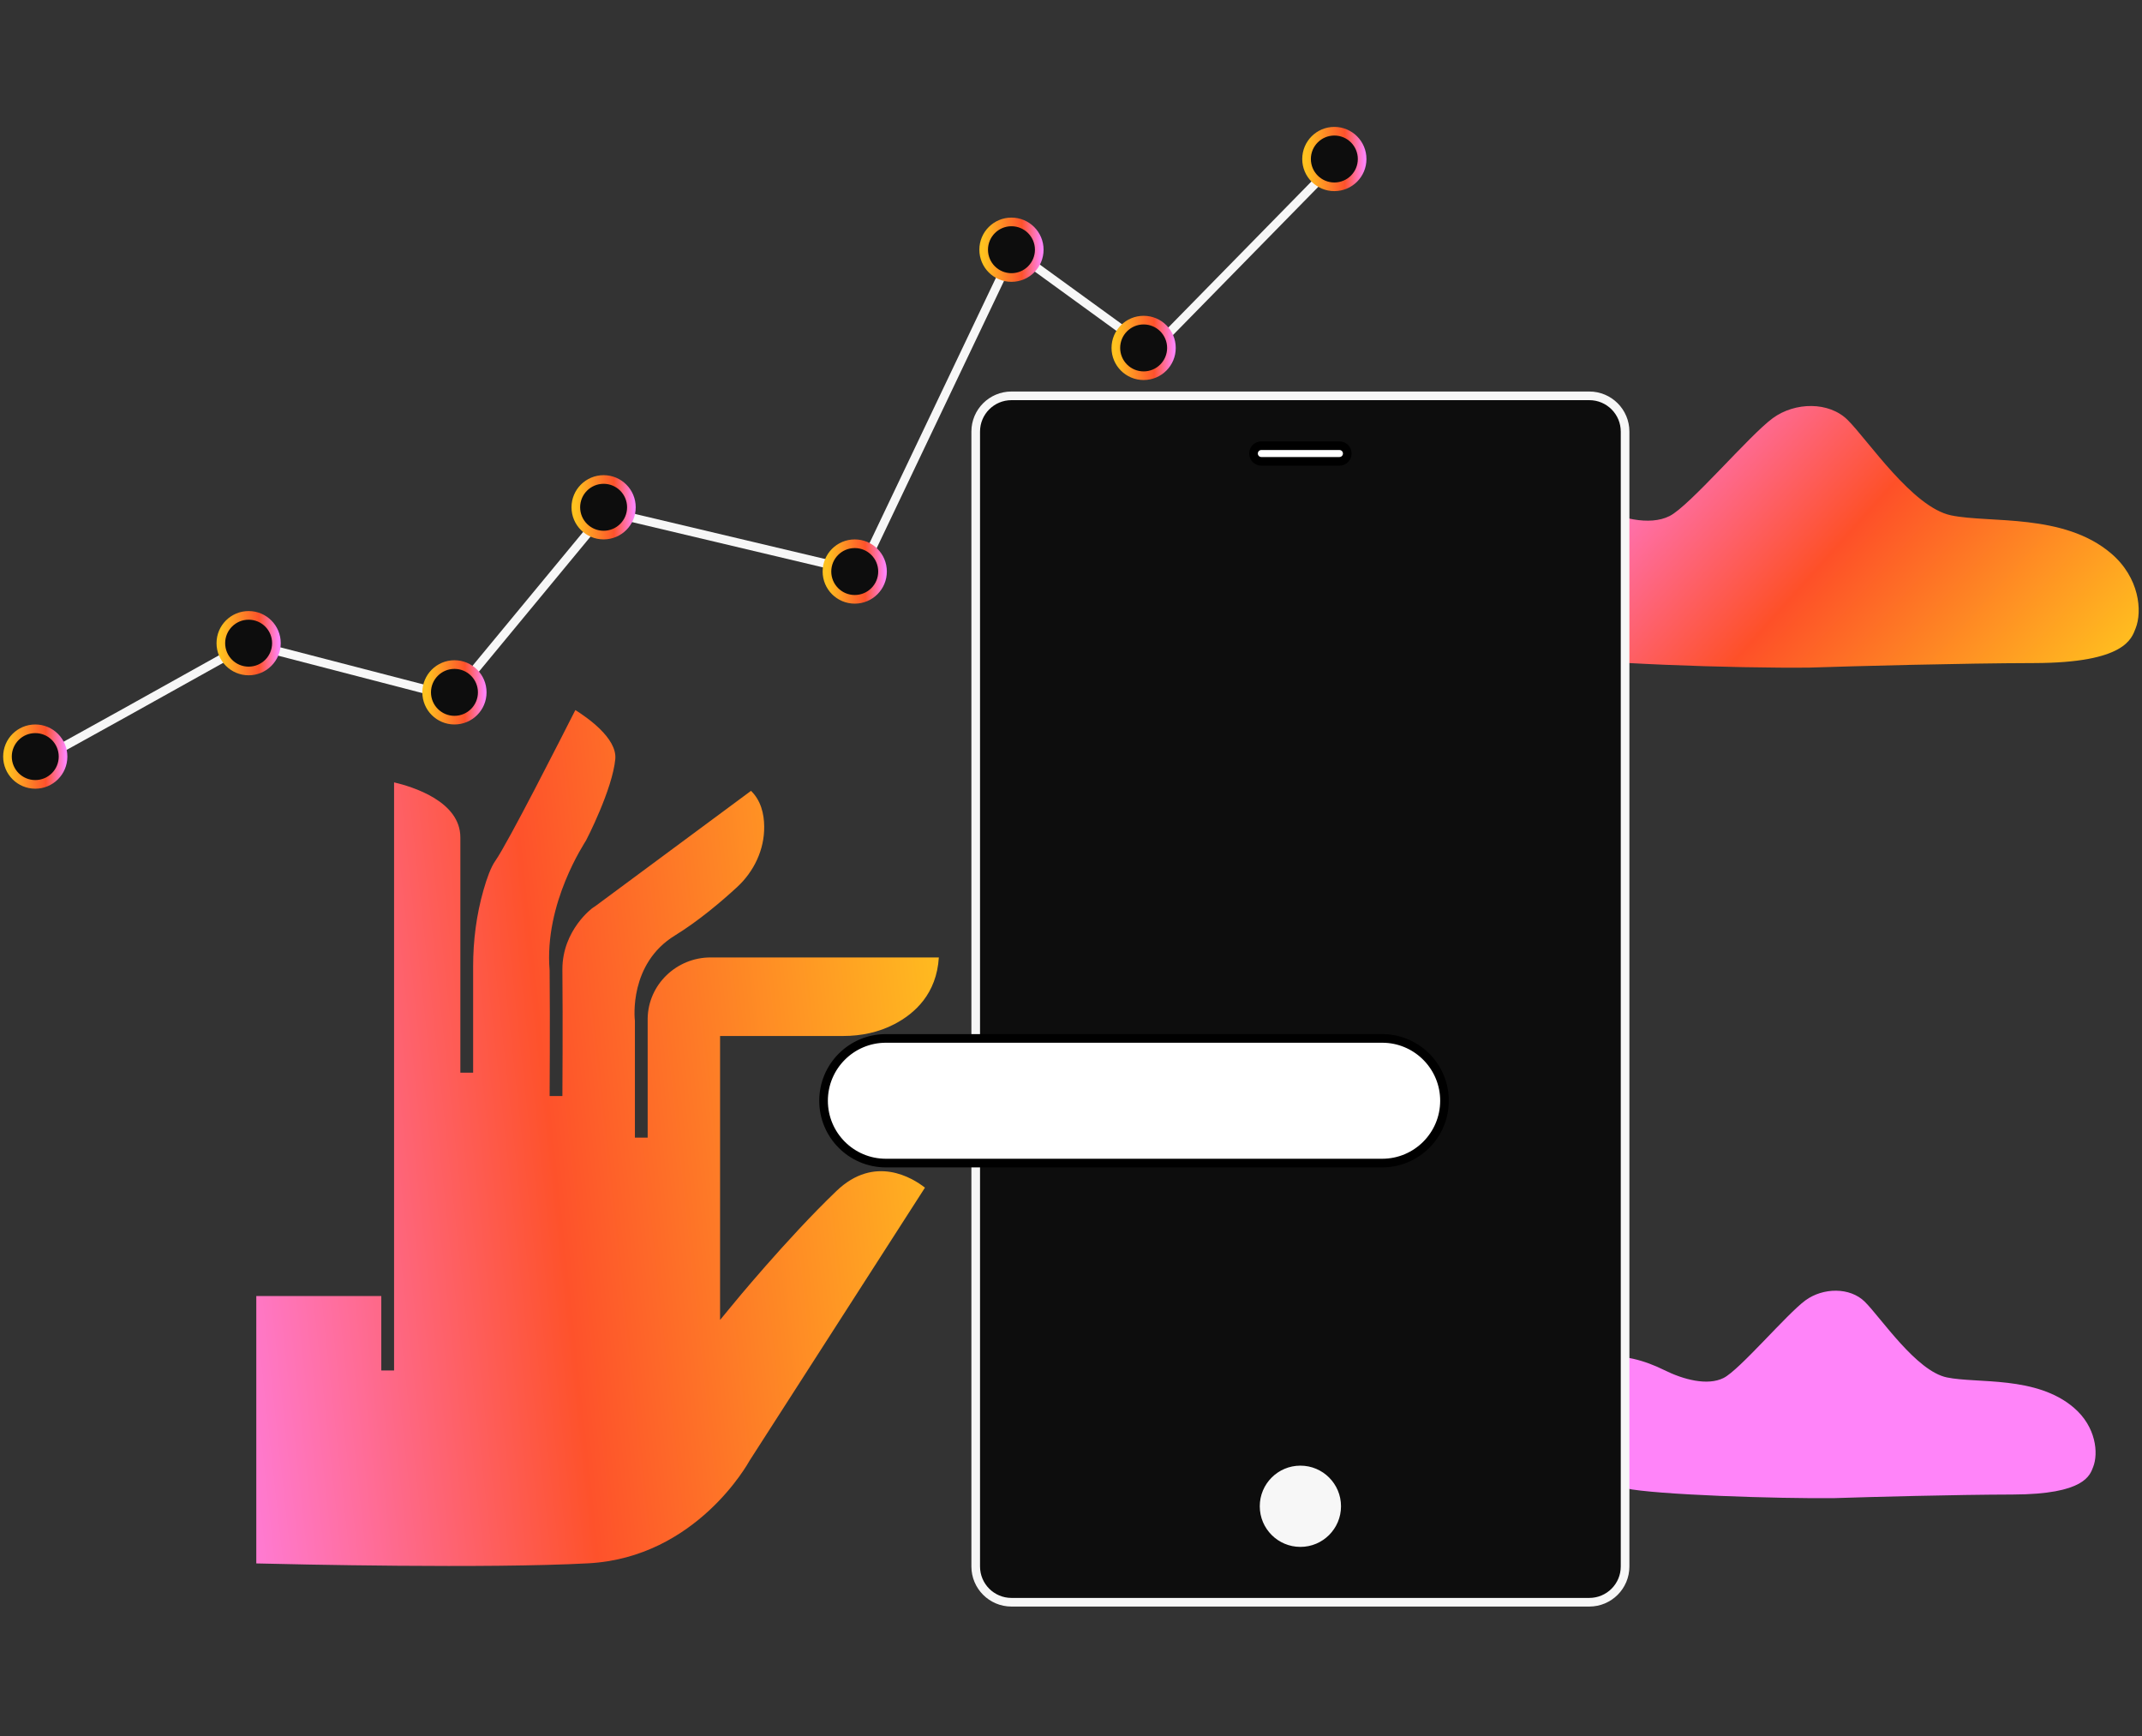
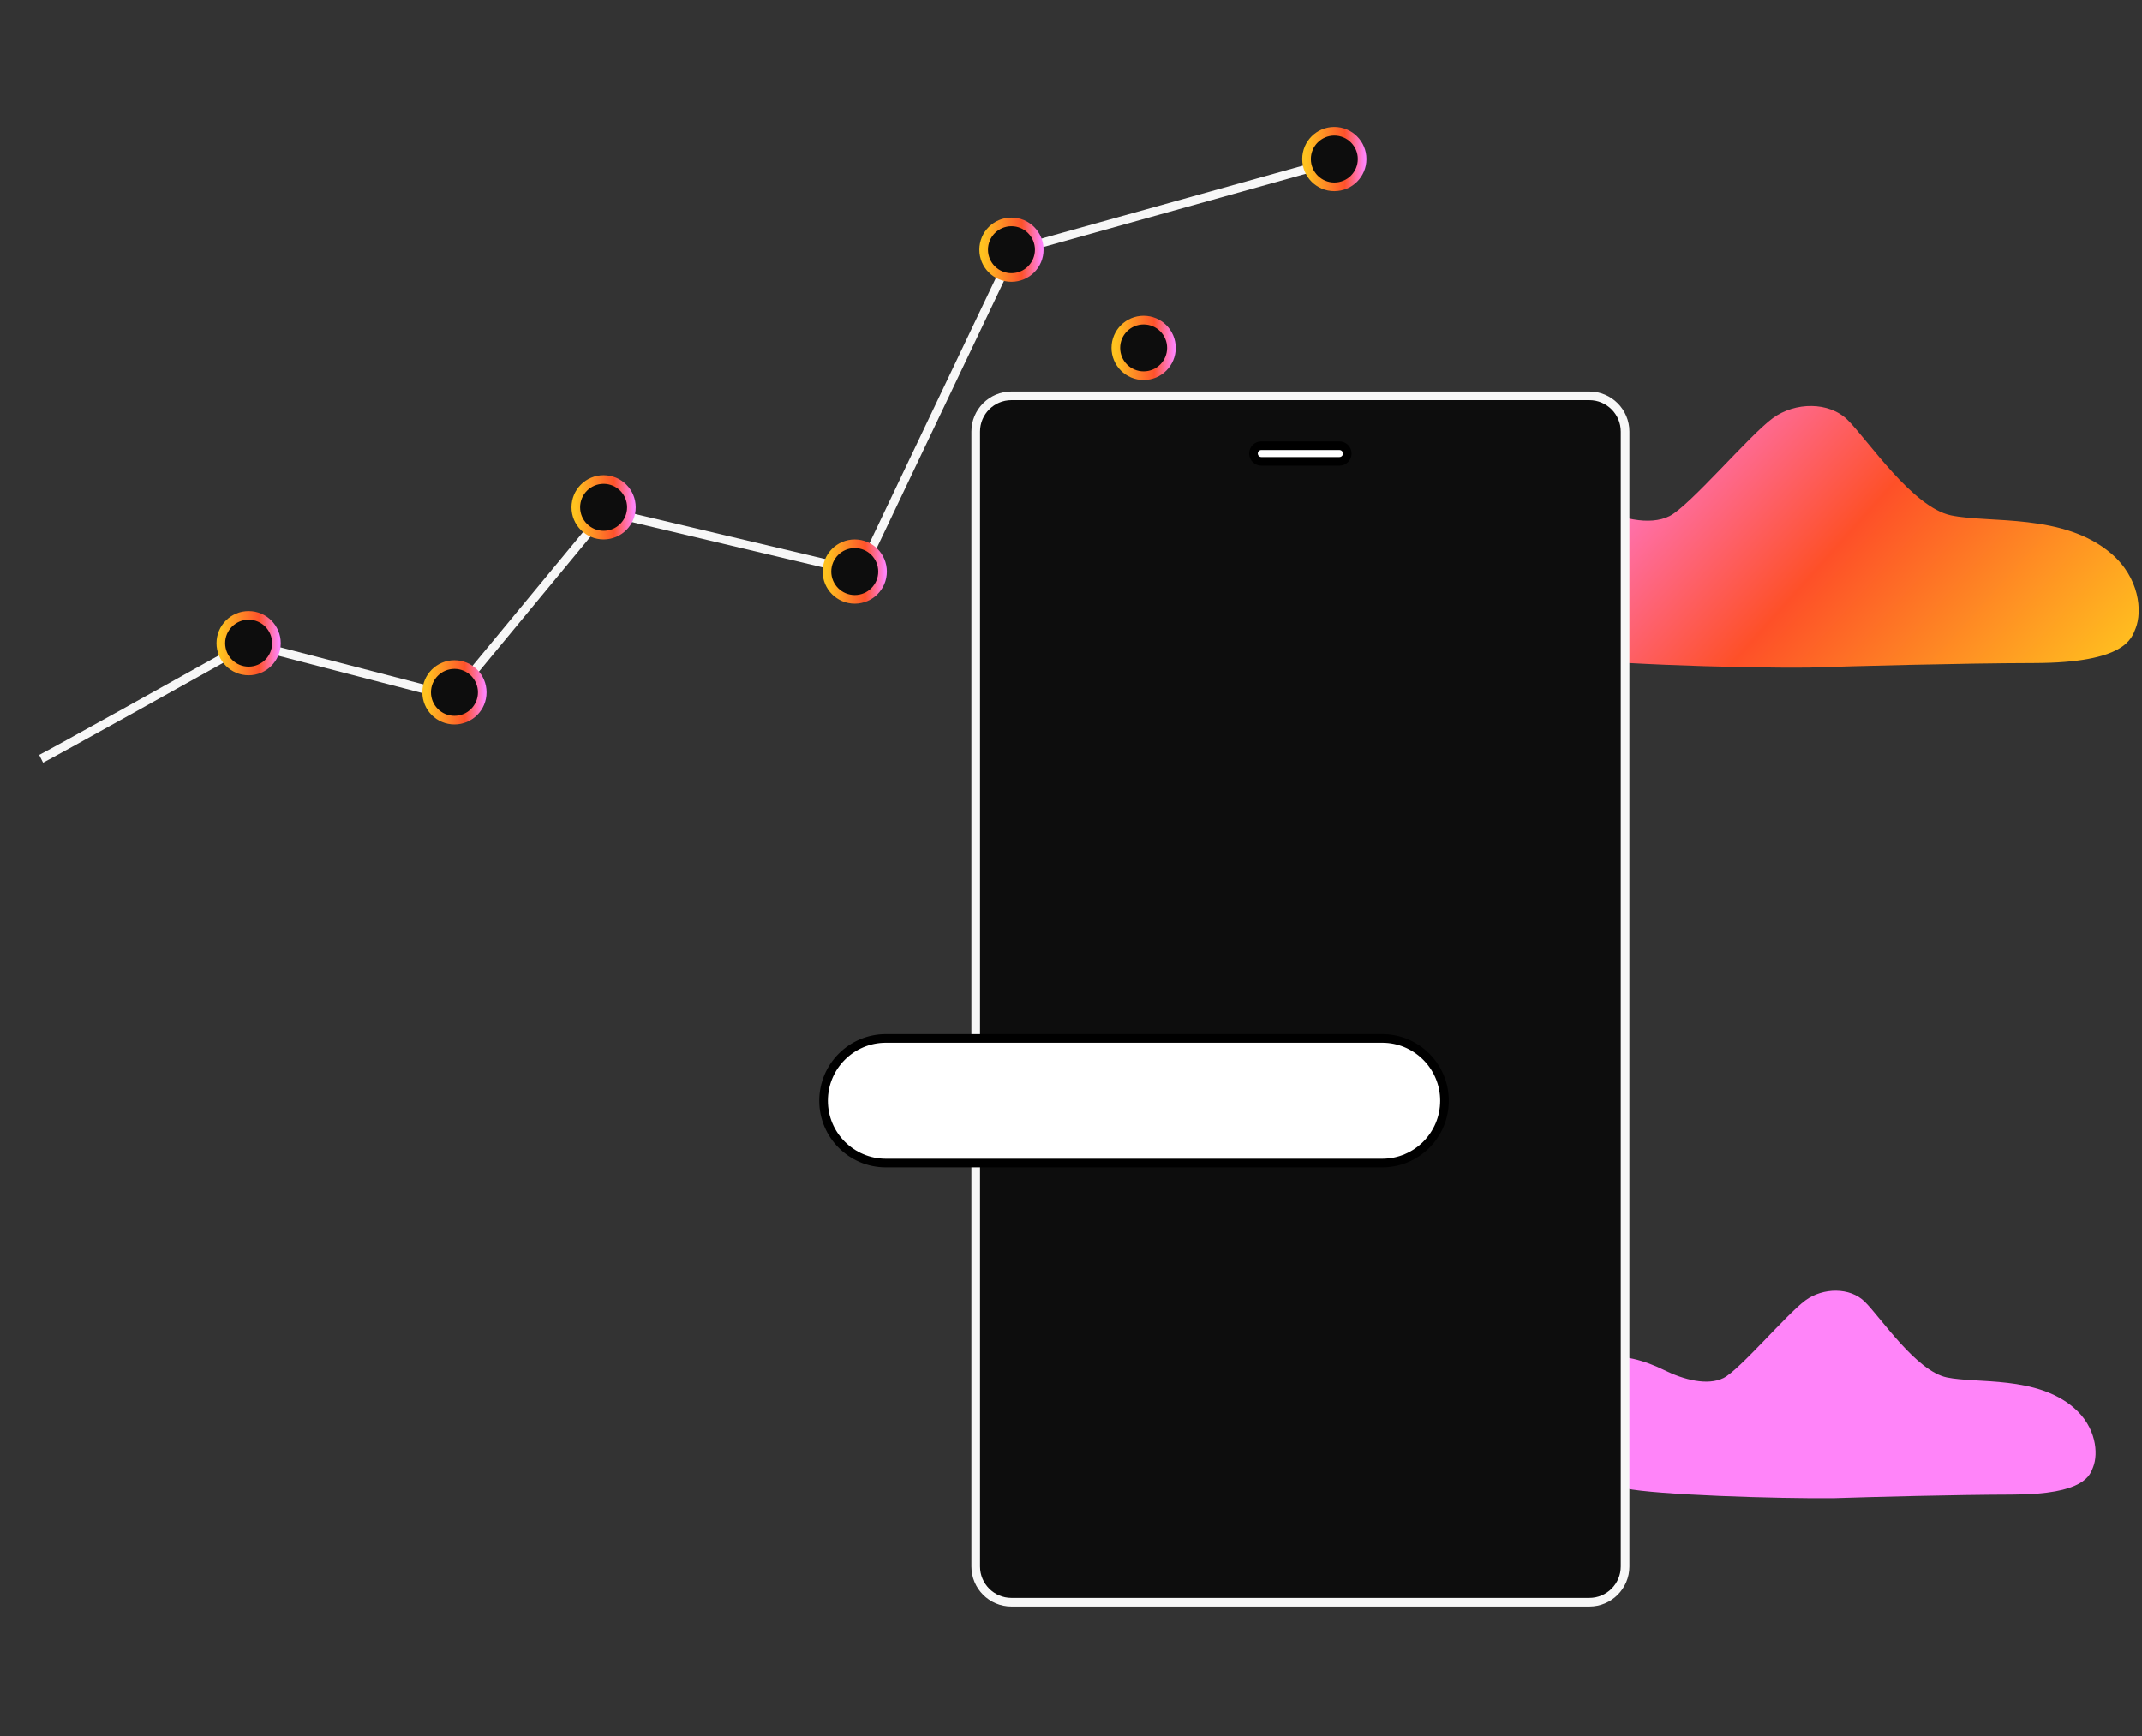
<svg xmlns="http://www.w3.org/2000/svg" width="248" height="201" viewBox="0 0 248 201" fill="none">
  <rect x="0" y="0" width="248" height="201" fill="#333333" stroke="none" />
  <path d="M179.032 75.866C183.348 76.794 201.144 77.387 209.506 77.288C214.664 77.12 227.09 76.784 235.531 76.764C246.083 76.738 246.796 73.915 247.262 72.742C248.046 70.769 247.717 66.879 244.428 64.073C238.932 59.386 230.351 60.59 225.894 59.663C221.436 58.736 216.277 50.965 213.927 48.626C211.76 46.469 207.825 46.53 205.251 48.412C202.54 50.393 195.644 58.565 193.302 59.743C190.96 60.921 187.441 59.991 184.624 58.591C181.807 57.191 178.522 56.262 175.71 56.737C175.016 56.855 167.038 58.4 167.76 66.136C168.483 73.871 173.636 74.707 179.032 75.866Z" fill="url(#paint0_linear_3368_22034)" />
  <path d="M188.245 172.311C191.668 173.047 205.778 173.517 212.408 173.439C216.498 173.305 226.35 173.039 233.043 173.023C241.409 173.003 241.975 170.764 242.345 169.834C242.966 168.269 242.705 165.185 240.097 162.961C235.74 159.244 228.936 160.199 225.402 159.464C221.868 158.729 217.777 152.567 215.913 150.712C214.195 149.002 211.075 149.051 209.034 150.543C206.885 152.114 201.417 158.593 199.56 159.527C197.704 160.461 194.913 159.724 192.68 158.614C190.446 157.504 187.841 156.767 185.611 157.144C185.061 157.237 178.736 158.462 179.309 164.596C179.881 170.729 183.967 171.392 188.245 172.311Z" fill="#FF84F9" />
-   <path d="M4.762 87.848C6.162 87.148 21.377 78.666 28.81 74.512L52.42 80.634L70.128 59.209L99.641 66.205L117.349 29.041L133.308 40.627L154.951 18.547" stroke="#F7F7F7" />
-   <circle cx="4.083" cy="87.591" r="3.218" fill="#0D0D0D" stroke="url(#paint1_linear_3368_22034)" />
+   <path d="M4.762 87.848C6.162 87.148 21.377 78.666 28.81 74.512L52.42 80.634L70.128 59.209L99.641 66.205L117.349 29.041L154.951 18.547" stroke="#F7F7F7" />
  <circle cx="28.787" cy="74.461" r="3.218" fill="#0D0D0D" stroke="url(#paint2_linear_3368_22034)" />
  <circle cx="52.616" cy="80.155" r="3.218" fill="#0D0D0D" stroke="url(#paint3_linear_3368_22034)" />
  <circle cx="69.886" cy="58.729" r="3.218" fill="#0D0D0D" stroke="url(#paint4_linear_3368_22034)" />
  <circle cx="98.962" cy="66.167" r="3.218" fill="#0D0D0D" stroke="url(#paint5_linear_3368_22034)" />
  <circle cx="117.107" cy="28.91" r="3.218" fill="#0D0D0D" stroke="url(#paint6_linear_3368_22034)" />
  <circle cx="132.41" cy="40.279" r="3.218" fill="#0D0D0D" stroke="url(#paint7_linear_3368_22034)" />
  <circle cx="154.49" cy="18.409" r="3.218" fill="#0D0D0D" stroke="url(#paint8_linear_3368_22034)" />
  <path d="M112.968 49.965C112.968 47.679 114.82 45.827 117.106 45.827H184.012C186.298 45.827 188.151 47.679 188.151 49.965V181.355C188.151 183.64 186.298 185.493 184.012 185.493H117.106C114.82 185.493 112.968 183.64 112.968 181.355V49.965Z" fill="#0D0D0D" stroke="#F7F7F7" />
  <path d="M155.081 51.599H146.036C145.536 51.599 145.131 52.005 145.131 52.505C145.131 53.005 145.536 53.41 146.036 53.41H155.081C155.581 53.41 155.987 53.005 155.987 52.505C155.987 52.005 155.581 51.599 155.081 51.599Z" fill="white" stroke="black" />
-   <circle cx="150.559" cy="174.383" r="5.203" fill="#F7F7F7" stroke="#0D0D0D" />
  <path d="M160.027 120.219H102.568C98.582 120.219 95.351 123.45 95.351 127.435C95.351 131.421 98.583 134.651 102.568 134.651H160.027C164.012 134.651 167.243 131.421 167.244 127.435C167.244 123.574 164.212 120.422 160.399 120.228L160.027 120.219Z" fill="white" stroke="black" />
-   <path d="M29.674 150.055V181C33.966 181.107 56.35 181.615 68.104 180.988C80.662 180.314 86.681 169.282 86.776 169.116L107.091 137.497C105.672 136.385 101.273 133.63 96.839 137.887C91.068 143.421 84.754 151.119 84.695 151.202L83.37 152.81V119.937H97.655C99.7 119.937 101.746 119.511 103.555 118.565C105.92 117.335 108.439 115.053 108.699 110.844H82.27C78.333 110.844 75.046 113.977 74.986 117.915C74.986 117.974 74.986 118.021 74.986 118.08V131.703H73.508V118.175C73.473 117.903 72.811 111.565 78.144 108.301C80.875 106.622 83.536 104.364 85.333 102.708C87.296 100.899 88.514 98.357 88.478 95.684C88.467 94.194 88.088 92.669 86.953 91.557L68.873 104.943L68.719 105.038C68.566 105.109 65.113 107.698 65.113 112.215V112.263C65.172 118.364 65.113 126.807 65.113 126.89H63.635C63.635 126.795 63.694 118.423 63.635 112.334C62.984 104.565 67.702 97.588 67.856 97.292C67.891 97.245 70.907 91.392 71.238 87.88C71.463 85.444 67.927 83.032 66.614 82.204C65.03 85.326 58.822 97.564 57.344 99.669C56.835 100.39 56.374 101.656 55.984 103.027C55.156 105.913 54.778 108.904 54.778 111.896V124.182H53.3V96.949C53.3 92.775 47.789 91.084 45.625 90.576V158.663H44.147V150.043H29.662L29.674 150.055Z" fill="url(#paint9_linear_3368_22034)" />
  <defs>
    <linearGradient id="paint0_linear_3368_22034" x1="185.063" y1="46.398" x2="237.23" y2="93.165" gradientUnits="userSpaceOnUse">
      <stop stop-color="#FF84F9" />
      <stop offset="0.455" stop-color="#FE5028" />
      <stop offset="0.94" stop-color="#FFC21F" />
    </linearGradient>
    <linearGradient id="paint1_linear_3368_22034" x1="7.801" y1="87.591" x2="0.365" y2="87.591" gradientUnits="userSpaceOnUse">
      <stop offset="0.028" stop-color="#FF84F9" />
      <stop offset="0.337" stop-color="#FE522B" />
      <stop offset="0.933" stop-color="#FFC21F" />
    </linearGradient>
    <linearGradient id="paint2_linear_3368_22034" x1="32.505" y1="74.461" x2="25.07" y2="74.461" gradientUnits="userSpaceOnUse">
      <stop offset="0.028" stop-color="#FF84F9" />
      <stop offset="0.337" stop-color="#FE522B" />
      <stop offset="0.933" stop-color="#FFC21F" />
    </linearGradient>
    <linearGradient id="paint3_linear_3368_22034" x1="56.333" y1="80.155" x2="48.898" y2="80.155" gradientUnits="userSpaceOnUse">
      <stop offset="0.028" stop-color="#FF84F9" />
      <stop offset="0.337" stop-color="#FE522B" />
      <stop offset="0.933" stop-color="#FFC21F" />
    </linearGradient>
    <linearGradient id="paint4_linear_3368_22034" x1="73.604" y1="58.729" x2="66.168" y2="58.729" gradientUnits="userSpaceOnUse">
      <stop offset="0.028" stop-color="#FF84F9" />
      <stop offset="0.337" stop-color="#FE522B" />
      <stop offset="0.933" stop-color="#FFC21F" />
    </linearGradient>
    <linearGradient id="paint5_linear_3368_22034" x1="102.68" y1="66.167" x2="95.244" y2="66.167" gradientUnits="userSpaceOnUse">
      <stop offset="0.028" stop-color="#FF84F9" />
      <stop offset="0.337" stop-color="#FE522B" />
      <stop offset="0.933" stop-color="#FFC21F" />
    </linearGradient>
    <linearGradient id="paint6_linear_3368_22034" x1="120.825" y1="28.91" x2="113.39" y2="28.91" gradientUnits="userSpaceOnUse">
      <stop offset="0.028" stop-color="#FF84F9" />
      <stop offset="0.337" stop-color="#FE522B" />
      <stop offset="0.933" stop-color="#FFC21F" />
    </linearGradient>
    <linearGradient id="paint7_linear_3368_22034" x1="136.128" y1="40.279" x2="128.693" y2="40.279" gradientUnits="userSpaceOnUse">
      <stop offset="0.028" stop-color="#FF84F9" />
      <stop offset="0.337" stop-color="#FE522B" />
      <stop offset="0.933" stop-color="#FFC21F" />
    </linearGradient>
    <linearGradient id="paint8_linear_3368_22034" x1="158.208" y1="18.409" x2="150.773" y2="18.409" gradientUnits="userSpaceOnUse">
      <stop offset="0.028" stop-color="#FF84F9" />
      <stop offset="0.337" stop-color="#FE522B" />
      <stop offset="0.933" stop-color="#FFC21F" />
    </linearGradient>
    <linearGradient id="paint9_linear_3368_22034" x1="20.097" y1="204.004" x2="128.177" y2="192.21" gradientUnits="userSpaceOnUse">
      <stop offset="0.028" stop-color="#FF84F9" />
      <stop offset="0.472" stop-color="#FE522B" />
      <stop offset="0.933" stop-color="#FFC21F" />
    </linearGradient>
  </defs>
</svg>